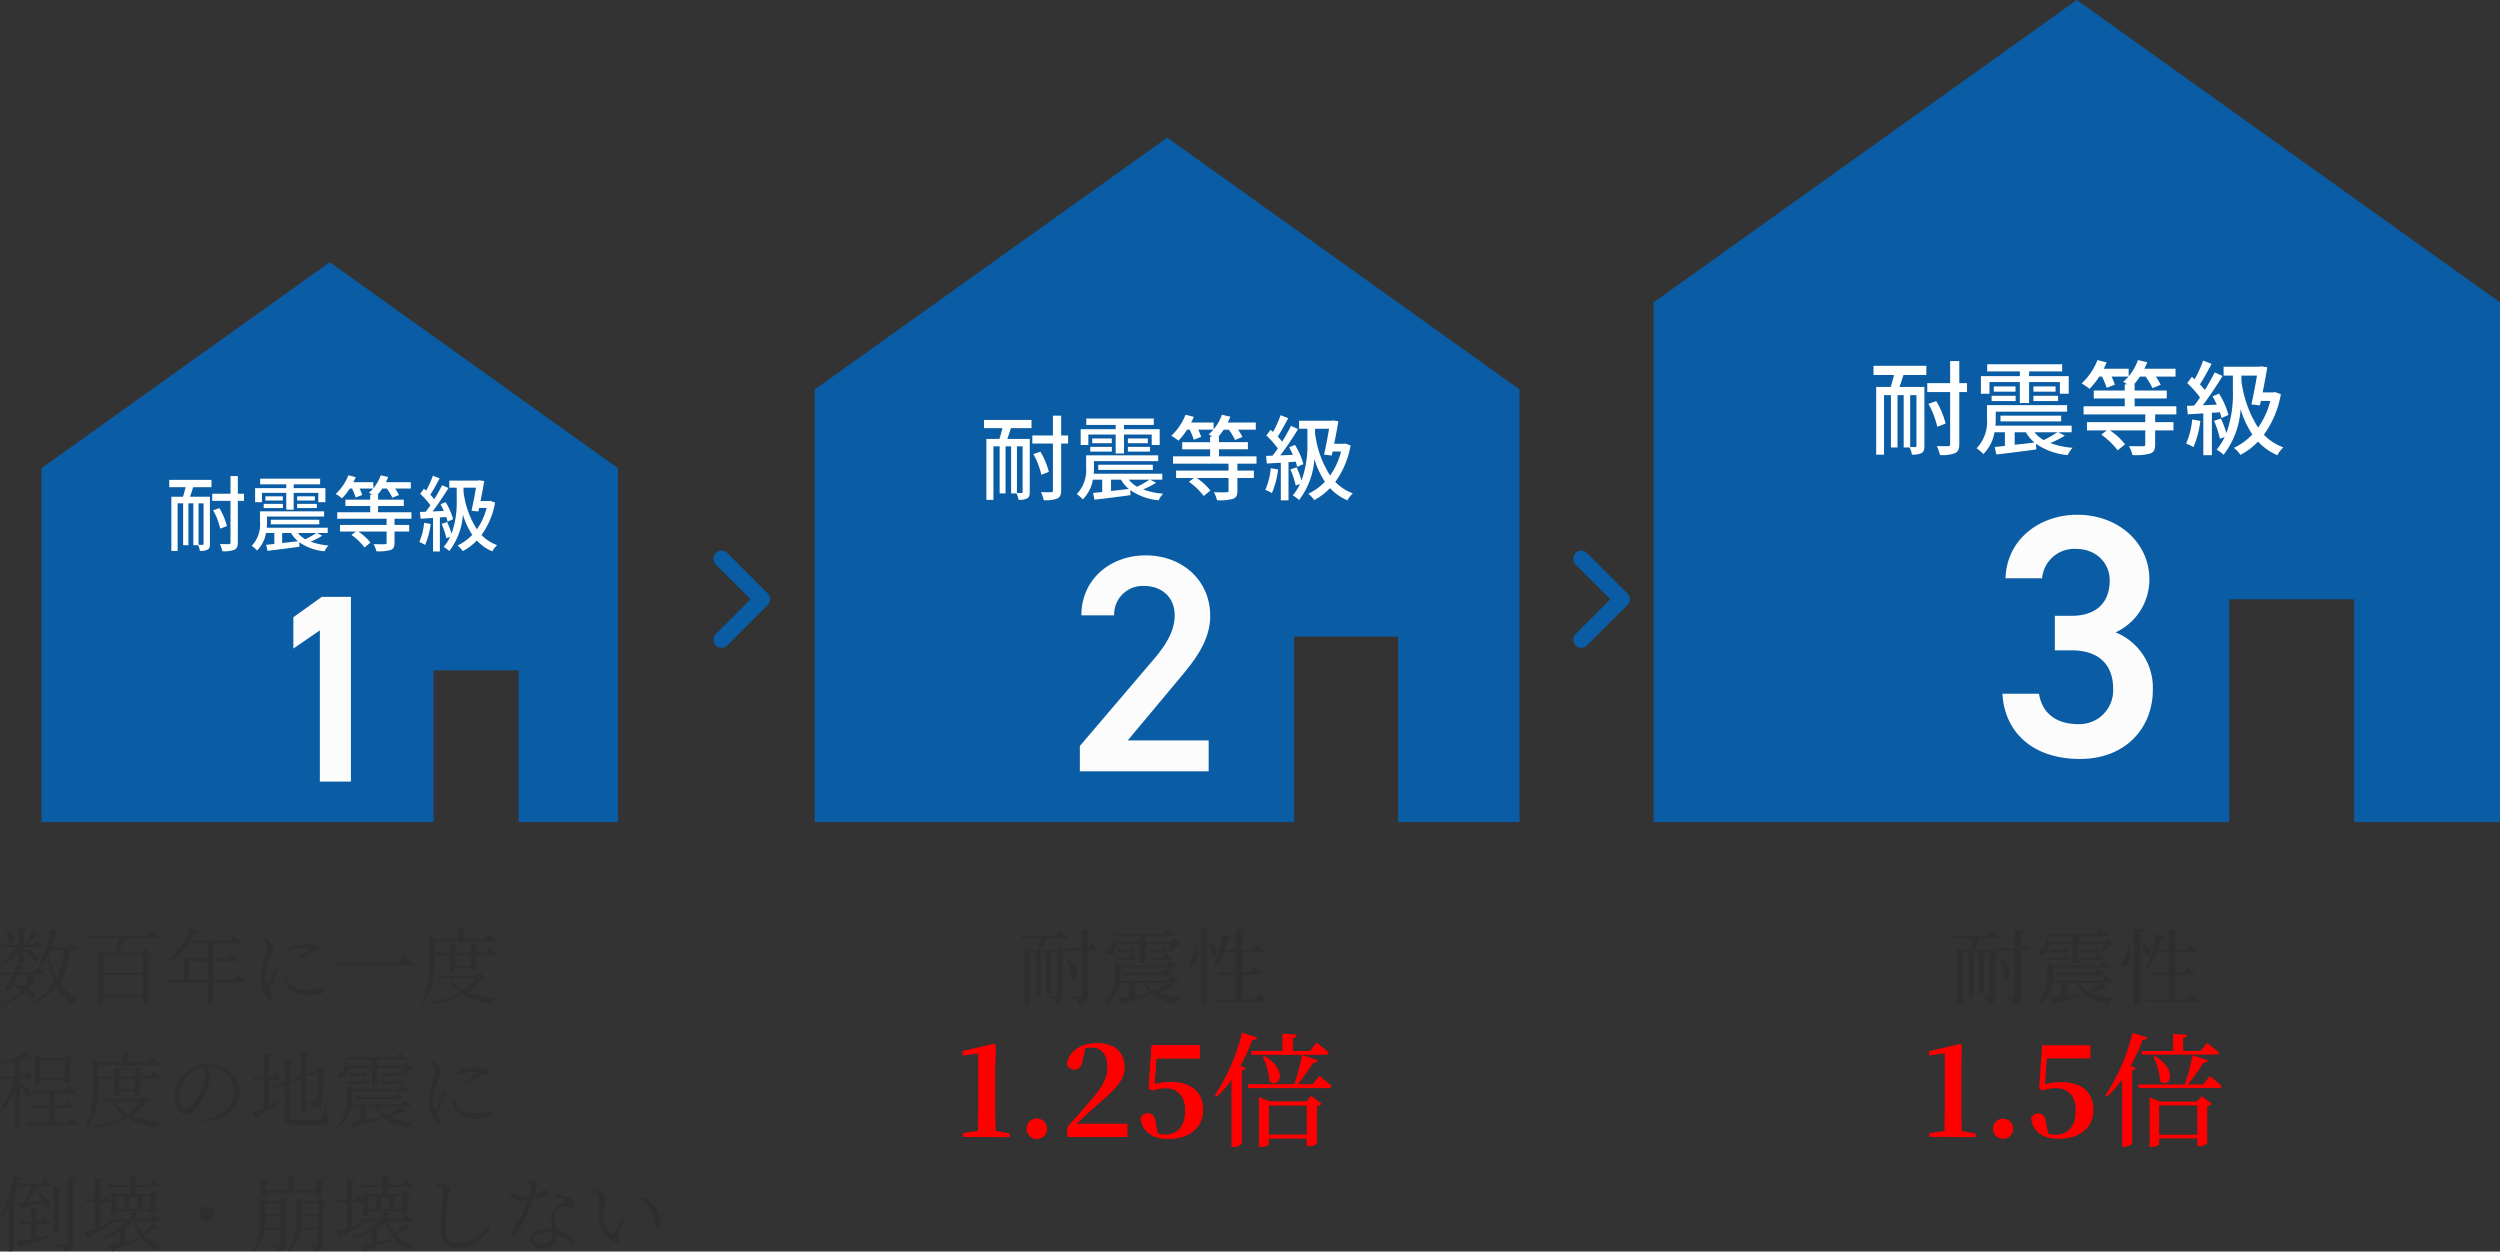
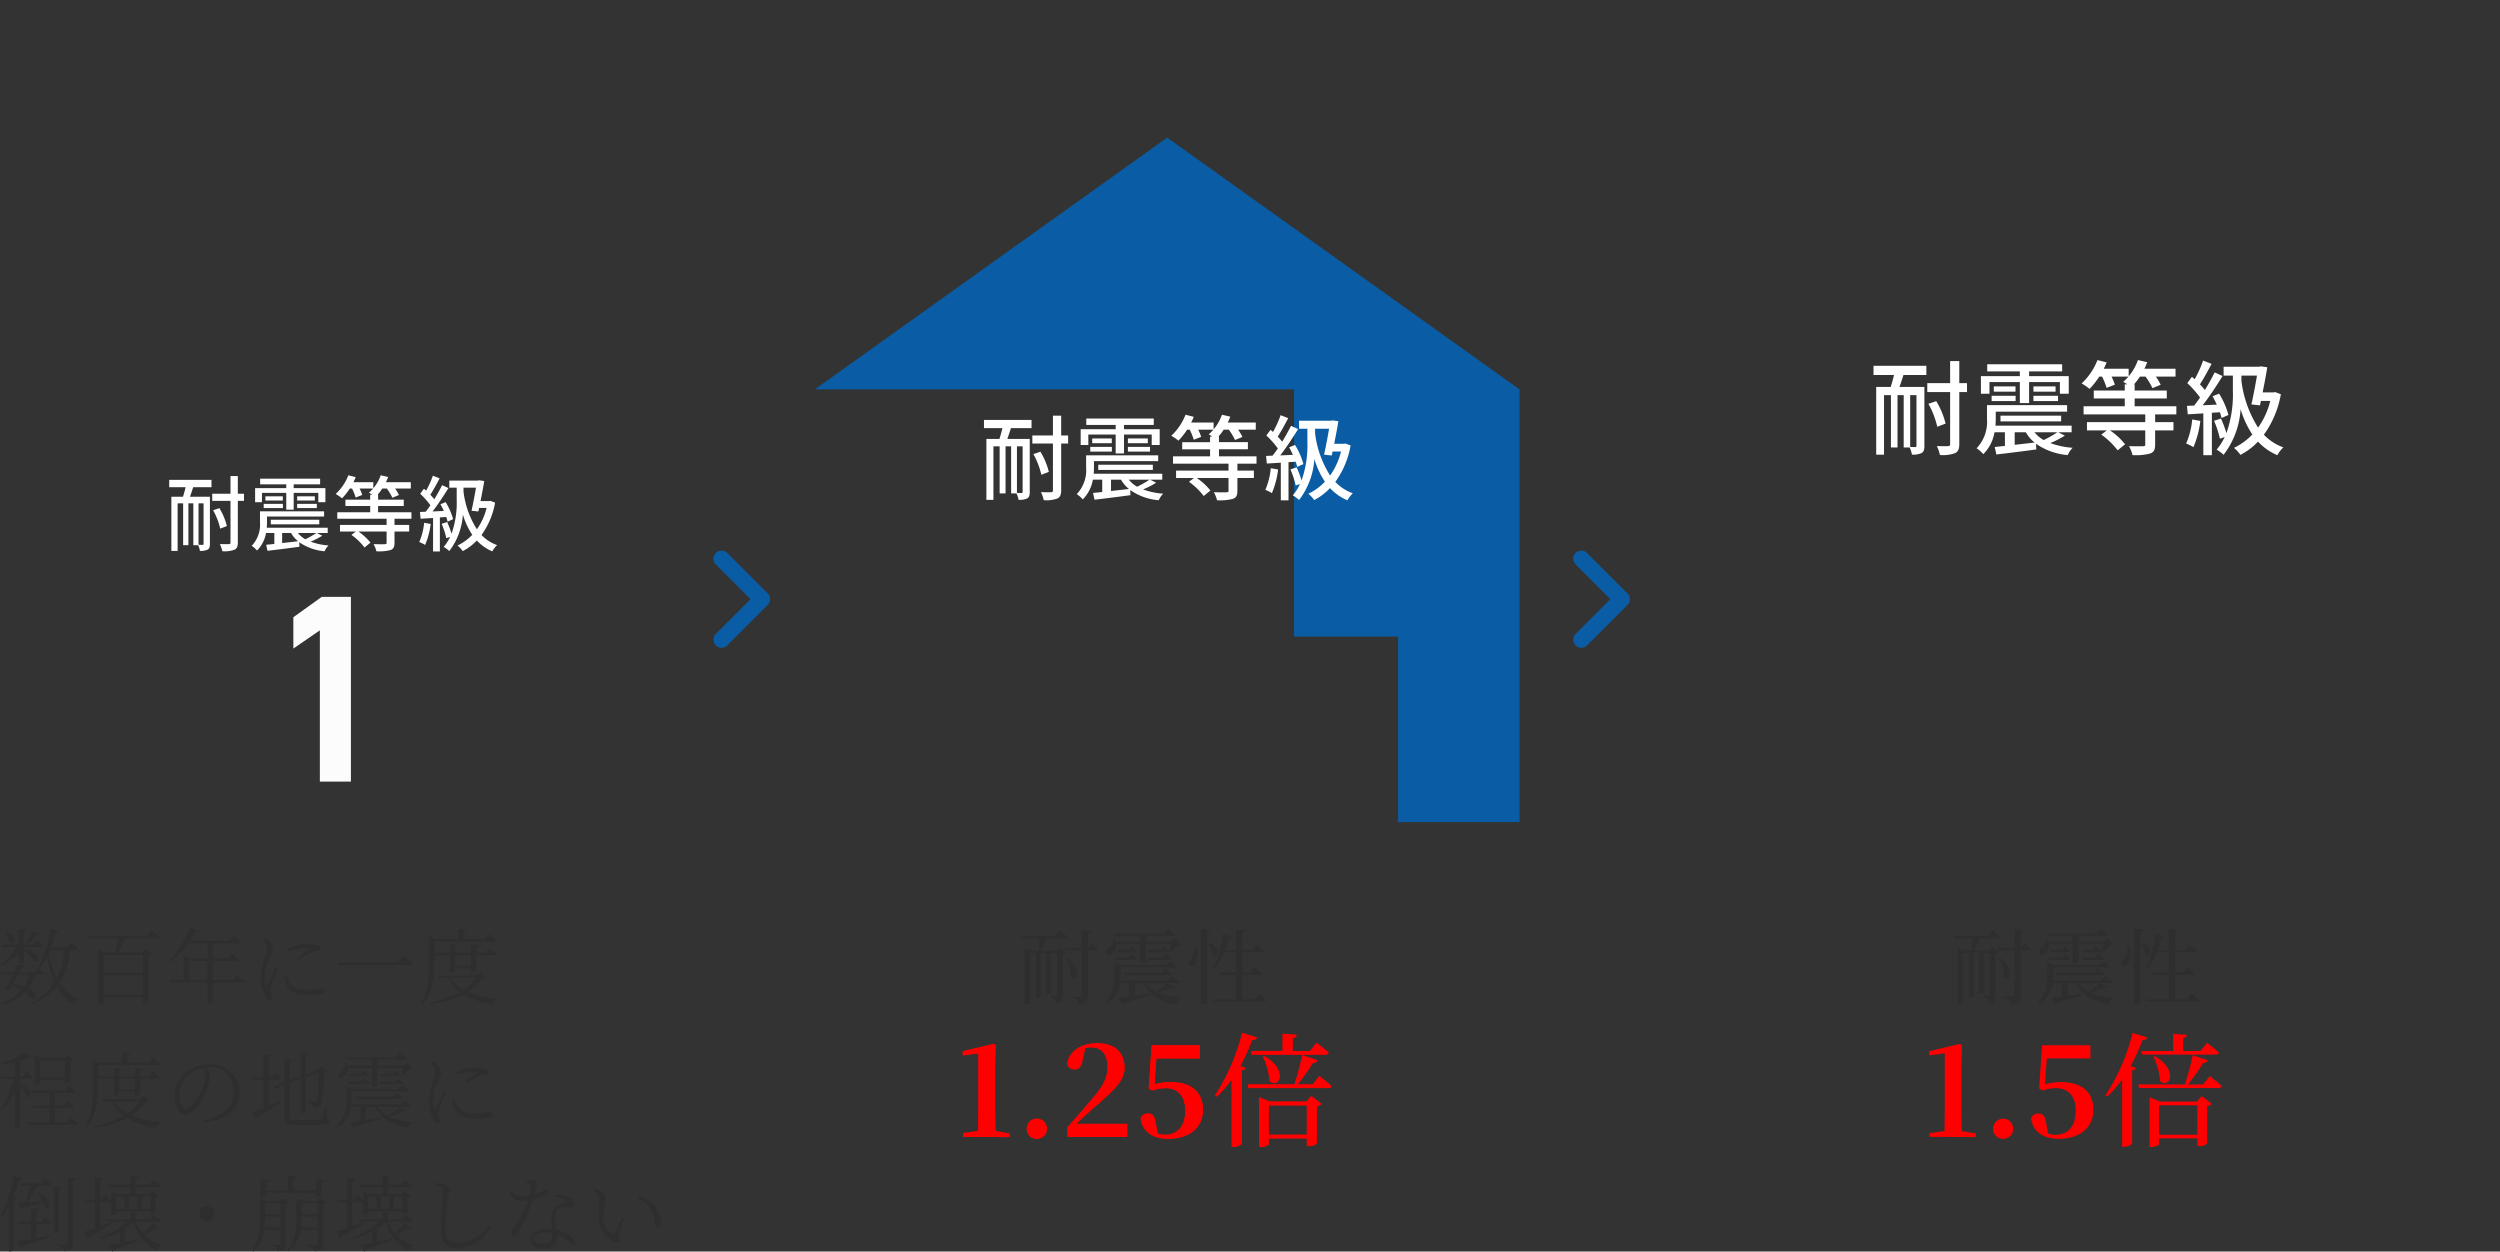
<svg xmlns="http://www.w3.org/2000/svg" width="485.588" height="243.096" viewBox="0 0 485.588 243.096">
  <rect x="0" y="0" width="485.588" height="243.096" fill="#333333" stroke="none" />
  <g id="グループ_2868" data-name="グループ 2868" transform="translate(9562.588 -12470.5)">
    <g id="家のアイコン素材_2_" data-name="家のアイコン素材 (2)" transform="translate(-9554.518 12514.059)">
-       <path id="パス_855" data-name="パス 855" d="M55.988,7.375,0,47.379v68.733H76.141V86.639H92.675v29.473h19.288V47.379Z" transform="translate(0 0)" fill="#0a5da4" />
-     </g>
+       </g>
    <g id="家のアイコン素材_2_2" data-name="家のアイコン素材 (2)" transform="translate(-9404.326 12489.854)">
-       <path id="パス_855-2" data-name="パス 855" d="M68.451,7.375,0,56.284v84.032H93.09V104.283H113.3v36.033h23.581V56.284Z" transform="translate(0 0)" fill="#0a5da4" />
+       <path id="パス_855-2" data-name="パス 855" d="M68.451,7.375,0,56.284H93.09V104.283H113.3v36.033h23.581V56.284Z" transform="translate(0 0)" fill="#0a5da4" />
    </g>
    <g id="家のアイコン素材_2_3" data-name="家のアイコン素材 (2)" transform="translate(-9241.408 12463.125)">
-       <path id="パス_855-3" data-name="パス 855" d="M82.214,7.375,0,66.118V167.047H111.808V123.769h24.278v43.278h28.323V66.118Z" transform="translate(0 0)" fill="#0a5da4" />
-     </g>
+       </g>
    <path id="パス_7008" data-name="パス 7008" d="M4.108-35.88H-1.56l-5.512,3.952v6.084l5.148-3.536V0H4.108Z" transform="translate(-9498.536 12622.315)" fill="#fcfcfc" />
-     <path id="パス_7009" data-name="パス 7009" d="M12.06-6H-3.66L6.12-17.7c2.64-3.18,6.24-7.26,6.24-12.48,0-6.96-5.46-11.76-12.54-11.76-6.84,0-12.48,4.62-12.48,11.64H-6.3A5.553,5.553,0,0,1-.42-36c3.06,0,5.88,1.92,5.88,5.7,0,2.88-1.5,5.58-4.2,8.7L-12.96-4.92V0H12.06Z" transform="translate(-9339.884 12620.315)" fill="#fcfcfc" />
-     <path id="パス_7010" data-name="パス 7010" d="M-4.757-20.5h3.216c5.36,0,8.107,2.814,8.107,7.5A6.563,6.563,0,0,1-.2-6.164c-4.757,0-7.1-2.546-7.638-5.9h-7.1C-14.539-4.757-9.246.6.134.6c8.911,0,14.137-6.1,14.137-13.4A11.565,11.565,0,0,0,7.035-23.986,11.309,11.309,0,0,0,13.6-34.3c0-6.968-5.9-12.529-14-12.529-7.437,0-13.735,4.891-13.936,12.328h7.1A6.263,6.263,0,0,1-.67-40.2c3.953,0,6.566,2.747,6.566,6.1,0,4.355-2.613,6.9-7.437,6.9H-4.757Z" transform="translate(-9158.704 12617.315)" fill="#fcfcfc" />
    <path id="パス_7011" data-name="パス 7011" d="M7.488-.176c0,.144-.048.192-.176.192-.112,0-.432,0-.8-.016V-8.048h.976ZM.816-11.184H4c-.144.624-.336,1.3-.512,1.856H1.232V1.2H2.448V-8.048H3.52V.08H4.544V-8.048H5.5V.08h.928a4.625,4.625,0,0,1,.352,1.1,3.049,3.049,0,0,0,1.5-.24C8.624.752,8.72.4,8.72-.16V-9.328H4.848c.208-.56.416-1.216.624-1.856H9.024v-1.424H.816ZM15.344-9.92h-1.2v-3.424H12.72V-9.92H9.168v1.392H12.72V-.464c0,.256-.1.336-.336.336-.224.016-.96.016-1.728-.016a6.525,6.525,0,0,1,.48,1.392A5.416,5.416,0,0,0,13.488.96c.464-.224.656-.624.656-1.424V-8.528h1.2ZM12.016-3.632A12.506,12.506,0,0,0,10.56-7.12L9.344-6.7A13.2,13.2,0,0,1,10.72-3.136Zm6.816-6.448h4.72v3.264h1.44V-10.08h4.784v1.808h1.376v-2.736h-6.16v-.736h5.136v-1.1H18.48v1.1h5.072v.736H17.5v2.736h1.328Zm6.832,2.944h3.824v-.816H25.664Zm0-2.272v.816H29.1v-.816Zm-6.5,2.272H22.9v-.816H19.168ZM19.5-9.408v.816H22.88v-.816Zm9.888,7.12a18.322,18.322,0,0,1-2.128,1.216,4.891,4.891,0,0,1-1.44-1.216Zm-6.64,0H24.48a5.7,5.7,0,0,0,1.36,1.6c-1.04.128-2.1.24-3.088.352Zm6.752,0h2.1V-3.312H19.76q.048-.552.048-1.056v-1.12H30.9V-6.5H18.448v2.112A5.982,5.982,0,0,1,16.832.208a4.733,4.733,0,0,1,1.04.912,6.3,6.3,0,0,0,1.744-3.408h1.616V-.16c-.592.064-1.12.112-1.584.16L19.9,1.168c1.68-.192,4-.48,6.208-.784L26.064-.5a10.11,10.11,0,0,0,4.928,1.76A3.745,3.745,0,0,1,31.76.128a12.4,12.4,0,0,1-3.472-.736A14.3,14.3,0,0,0,30.544-1.76Zm.464-1.68v-.9H20.544v.9Zm17.9-1.088V-6.32h-6.48V-7.536h4.992V-8.768H41.392v-.96h-.1a10.258,10.258,0,0,0,.912-1.2h.88A10.318,10.318,0,0,1,44.16-9.136l1.28-.528a8.673,8.673,0,0,0-.752-1.264h3.056V-12.16H42.912c.16-.336.3-.656.432-1.008L41.9-13.5a8.1,8.1,0,0,1-1.44,2.528V-12.16H36.592c.16-.32.32-.64.448-.976L35.616-13.5a9.751,9.751,0,0,1-2.464,3.632,8.8,8.8,0,0,1,1.232.848,11.791,11.791,0,0,0,1.5-1.9h.448a12.425,12.425,0,0,1,.7,1.744l1.28-.5a9.872,9.872,0,0,0-.512-1.248h2.608a5.4,5.4,0,0,1-.8.8,6.513,6.513,0,0,1,.624.4h-.384v.96H35.04v1.232h4.816V-6.32h-6.4v1.264H43.04v1.2H33.984v1.28h3.088l-.864.656A11.687,11.687,0,0,1,38.752.528L39.9-.416a10.392,10.392,0,0,0-2.352-2.16H43.04V-.4c0,.224-.064.272-.352.288-.272.016-1.216.016-2.176-.016a5.473,5.473,0,0,1,.544,1.392,8.7,8.7,0,0,0,2.736-.24c.592-.208.784-.608.784-1.392V-2.576h2.848v-1.28H44.576v-1.2Zm2.464.784a12.092,12.092,0,0,1-.944,3.744,6.253,6.253,0,0,1,1.136.56A14.815,14.815,0,0,0,51.6-4.048Zm4.3-1.12c.112.336.192.64.256.9l1.072-.48a12.4,12.4,0,0,0-1.456-3.312L53.5-7.872c.224.4.448.848.656,1.3l-2.192.1c1.04-1.344,2.192-3.088,3.088-4.544l-1.232-.56c-.4.816-.944,1.792-1.52,2.736a11.57,11.57,0,0,0-.768-.88c.576-.88,1.248-2.112,1.808-3.184l-1.312-.512a18.45,18.45,0,0,1-1.312,2.9c-.144-.128-.288-.256-.432-.368l-.72.976a15.093,15.093,0,0,1,1.984,2.24c-.3.448-.624.88-.912,1.248l-1.12.048.128,1.312,2.416-.144v6.5h1.328V-5.312Zm3.344-5.7H60.4c-.224,1.344-.56,3.12-.864,4.48l1.328.144.144-.688h1.456a12.215,12.215,0,0,1-1.888,4.144,17.543,17.543,0,0,1-2.592-7.264Zm5.232,2.56-.256.048H61.28c.272-1.36.544-2.768.72-3.9l-1.008-.144-.24.064H55.216v1.376h1.44v2.352a18.006,18.006,0,0,1-1.008,6.592A15.641,15.641,0,0,0,54.8-4.416l-1.072.352A15.2,15.2,0,0,1,54.64-1.28l.736-.256A8.771,8.771,0,0,1,54.128.416a5.8,5.8,0,0,1,1.088.8,12.938,12.938,0,0,0,2.64-7.088A14.632,14.632,0,0,0,59.68-1.936,9.806,9.806,0,0,1,56.816.144a4.662,4.662,0,0,1,1.008,1.088A10.187,10.187,0,0,0,60.56-.832,8.813,8.813,0,0,0,63.568,1.28,5,5,0,0,1,64.5.064,7.814,7.814,0,0,1,61.472-1.9a15.127,15.127,0,0,0,2.64-6.288Z" transform="translate(-9530.536 12576.315)" fill="#fff" />
    <path id="パス_7012" data-name="パス 7012" d="M8.424-.2c0,.162-.054.216-.2.216-.126,0-.486,0-.9-.018V-9.054h1.1ZM.918-12.582H4.5c-.162.7-.378,1.458-.576,2.088H1.386V1.35H2.754v-10.4H3.96V.09H5.112V-9.054h1.08V.09H7.236a5.2,5.2,0,0,1,.4,1.242,3.43,3.43,0,0,0,1.692-.27C9.7.846,9.81.45,9.81-.18V-10.494H5.454c.234-.63.468-1.368.7-2.088h4v-1.6H.918ZM17.262-11.16h-1.35v-3.852h-1.6v3.852h-4v1.566h4V-.522c0,.288-.108.378-.378.378-.252.018-1.08.018-1.944-.018a7.341,7.341,0,0,1,.54,1.566,6.093,6.093,0,0,0,2.646-.324c.522-.252.738-.7.738-1.6V-9.594h1.35ZM13.518-4.086A14.069,14.069,0,0,0,11.88-8.01l-1.368.468A14.854,14.854,0,0,1,12.06-3.528Zm7.668-7.254H26.5v3.672h1.62V-11.34H33.5v2.034h1.548v-3.078h-6.93v-.828h5.778v-1.242H20.79v1.242H26.5v.828h-6.8v3.078h1.494Zm7.686,3.312h4.3v-.918h-4.3Zm0-2.556v.918h3.87v-.918ZM21.564-8.028h4.194v-.918H21.564Zm.378-2.556v.918h3.8v-.918Zm11.124,8.01a20.612,20.612,0,0,1-2.394,1.368,5.5,5.5,0,0,1-1.62-1.368Zm-7.47,0H27.54a6.408,6.408,0,0,0,1.53,1.8c-1.17.144-2.358.27-3.474.4Zm7.6,0H35.55V-3.726H22.23q.054-.621.054-1.188v-1.26H34.758V-7.308h-14v2.376A6.73,6.73,0,0,1,18.936.234a5.325,5.325,0,0,1,1.17,1.026,7.092,7.092,0,0,0,1.962-3.834h1.818V-.18c-.666.072-1.26.126-1.782.18l.288,1.314c1.89-.216,4.5-.54,6.984-.882l-.054-.99a11.374,11.374,0,0,0,5.544,1.98A4.213,4.213,0,0,1,35.73.144a13.951,13.951,0,0,1-3.906-.828,16.093,16.093,0,0,0,2.538-1.3Zm.522-1.89V-5.472h-10.6v1.008ZM53.856-5.688V-7.11h-7.29V-8.478h5.616V-9.864H46.566v-1.08h-.108a11.54,11.54,0,0,0,1.026-1.35h.99a11.608,11.608,0,0,1,1.206,2.016l1.44-.594a9.757,9.757,0,0,0-.846-1.422h3.438V-13.68H48.276c.18-.378.342-.738.486-1.134l-1.62-.378a9.11,9.11,0,0,1-1.62,2.844V-13.68H41.166c.18-.36.36-.72.5-1.1l-1.6-.414A10.97,10.97,0,0,1,37.3-11.106a9.9,9.9,0,0,1,1.386.954,13.264,13.264,0,0,0,1.692-2.142h.5a13.978,13.978,0,0,1,.792,1.962l1.44-.558a11.105,11.105,0,0,0-.576-1.4h2.934a6.077,6.077,0,0,1-.9.9,7.327,7.327,0,0,1,.7.45h-.432v1.08H39.42v1.386h5.418V-7.11h-7.2v1.422H48.42v1.35H38.232V-2.9h3.474l-.972.738A13.148,13.148,0,0,1,43.6.594l1.3-1.062A11.692,11.692,0,0,0,42.246-2.9H48.42V-.45c0,.252-.072.306-.4.324-.306.018-1.368.018-2.448-.018a6.157,6.157,0,0,1,.612,1.566,9.783,9.783,0,0,0,3.078-.27c.666-.234.882-.684.882-1.566V-2.9h3.2v-1.44h-3.2v-1.35Zm2.772.882A13.6,13.6,0,0,1,55.566-.594a7.035,7.035,0,0,1,1.278.63,16.666,16.666,0,0,0,1.206-4.59Zm4.842-1.26c.126.378.216.72.288,1.008l1.206-.54a13.955,13.955,0,0,0-1.638-3.726l-1.134.468c.252.45.5.954.738,1.458l-2.466.108c1.17-1.512,2.466-3.474,3.474-5.112l-1.386-.63c-.45.918-1.062,2.016-1.71,3.078a13.016,13.016,0,0,0-.864-.99c.648-.99,1.4-2.376,2.034-3.582L58.536-15.1a20.756,20.756,0,0,1-1.476,3.258c-.162-.144-.324-.288-.486-.414l-.81,1.1A16.979,16.979,0,0,1,58-8.64c-.342.5-.7.99-1.026,1.4l-1.26.054.144,1.476,2.718-.162V1.44h1.494V-5.976Zm3.762-6.408H67.95c-.252,1.512-.63,3.51-.972,5.04l1.494.162.162-.774h1.638a13.742,13.742,0,0,1-2.124,4.662,19.736,19.736,0,0,1-2.916-8.172Zm5.886,2.88-.288.054H68.94c.306-1.53.612-3.114.81-4.392l-1.134-.162-.27.072H62.118v1.548h1.62v2.646A20.257,20.257,0,0,1,62.6-2.412a17.6,17.6,0,0,0-.954-2.556l-1.206.4A17.1,17.1,0,0,1,61.47-1.44l.828-.288a9.868,9.868,0,0,1-1.4,2.2,6.527,6.527,0,0,1,1.224.9,14.556,14.556,0,0,0,2.97-7.974A16.461,16.461,0,0,0,67.14-2.178,11.032,11.032,0,0,1,63.918.162a5.245,5.245,0,0,1,1.134,1.224A11.46,11.46,0,0,0,68.13-.936,9.914,9.914,0,0,0,71.514,1.44,5.622,5.622,0,0,1,72.558.072a8.79,8.79,0,0,1-3.4-2.214,17.017,17.017,0,0,0,2.97-7.074Z" transform="translate(-9372.384 12566.245)" fill="#fff" />
    <path id="パス_7013" data-name="パス 7013" d="M9.584-7.744l-.208.1a7.667,7.667,0,0,1,.96,3.744C11.424-2.768,12.7-5.456,9.584-7.744Zm-1.5-5.392-.848,1.088H.624l.128.48H4.208c-.032.7-.112,1.68-.192,2.4H2.608l-1.28-.56V1.232H1.5A1.047,1.047,0,0,0,2.416.864V-8.7H3.5V-.016h.144c.5,0,.8-.224.8-.3V-8.7H5.5V-.8h.144c.5,0,.8-.24.8-.32V-8.7H7.584V-.592c0,.192-.048.256-.224.256-.208,0-1.024-.048-1.024-.048v.24A1.079,1.079,0,0,1,7.12.272a2.294,2.294,0,0,1,.208.944c1.216-.144,1.36-.688,1.36-1.648v-8.1a1.134,1.134,0,0,0,.64-.3L7.984-9.84l-.544.672H4.576a20.108,20.108,0,0,0,1.04-2.4h3.6c.224,0,.4-.08.448-.256C9.056-12.384,8.08-13.136,8.08-13.136Zm6.336,2.464L13.76-9.648H13.6v-2.944c.4-.048.56-.208.592-.432l-1.808-.192v3.568H9.008l.128.48h3.248V-.512c0,.24-.1.336-.368.336-.32,0-1.888-.112-1.888-.112v.24A2.45,2.45,0,0,1,11.456.4a1.537,1.537,0,0,1,.352.928C13.408,1.152,13.6.56,13.6-.4V-9.168h1.568a.383.383,0,0,0,.416-.256C15.152-9.936,14.416-10.672,14.416-10.672Zm4.912,1.36.128.464h3.312c.224,0,.368-.08.416-.256-.432-.384-1.088-.864-1.088-.864l-.576.656Zm-.3,1.5.112.48h3.712c.224,0,.368-.08.4-.256a13.792,13.792,0,0,0-1.1-.88l-.576.656Zm6.416-1.5.112.464h3.392c.224,0,.368-.08.416-.256-.448-.384-1.12-.88-1.12-.88l-.576.672Zm-.032,1.5.112.48h3.872a.364.364,0,0,0,.4-.256A13.527,13.527,0,0,0,28.64-8.5l-.608.688ZM20.48-4.88l.128.464H29.52c.224,0,.368-.08.4-.256-.5-.432-1.312-1.008-1.312-1.008l-.688.8ZM18.7-12.5l.128.464h4.8v1.152H19.008a4.2,4.2,0,0,0-.176-.672l-.272.016a1.962,1.962,0,0,1-.928,1.856c-.368.208-.624.528-.48.912.16.432.72.464,1.12.24a1.992,1.992,0,0,0,.8-1.888h4.56v3.632h.208A1.44,1.44,0,0,0,24.9-7.1v-3.312h4.848c-.112.464-.272,1.04-.4,1.408l.208.112a9.977,9.977,0,0,0,1.536-1.3c.288-.016.48-.048.592-.176L30.4-11.6l-.72.72H24.9v-1.152H30.08c.224,0,.384-.08.416-.256-.56-.5-1.456-1.152-1.456-1.152l-.8.944ZM19.536-.048l.688,1.408a.538.538,0,0,0,.368-.352c2.272-.64,3.9-1.168,5.04-1.552L25.6-.8l-2.848.384V-2.88h1.712c1.12,2.5,3.168,3.552,6.288,4.16A1.434,1.434,0,0,1,31.728.112l.016-.16a14.4,14.4,0,0,1-4.48-.928,18.856,18.856,0,0,0,2.608-.976c.352.112.48.064.592-.1L29.152-2.88h1.792c.224,0,.384-.08.416-.256-.544-.48-1.408-1.12-1.408-1.12l-.736.912h-9.3a11.079,11.079,0,0,0,.064-1.216V-5.888h10.5c.224,0,.368-.08.416-.256-.512-.464-1.344-1.088-1.344-1.088l-.736.88H20.192l-1.44-.592V-4.56A7.335,7.335,0,0,1,16.864.992l.176.208a5.666,5.666,0,0,0,2.816-4.08H21.52V-.256C20.672-.16,19.984-.08,19.536-.048ZM28.992-2.88a18.242,18.242,0,0,1-2.144,1.7,5.006,5.006,0,0,1-1.984-1.7Zm6.544-10.576V1.312h.256c.48,0,1.008-.288,1.008-.448v-13.68c.416-.064.528-.224.576-.448ZM34.384-10.24a4.775,4.775,0,0,1-.864,2.912.759.759,0,0,0-.224.992c.272.352.88.192,1.168-.224a4.66,4.66,0,0,0,.208-3.664Zm2.816-.5-.208.1a5.042,5.042,0,0,1,.752,2.368C38.64-7.376,39.792-9.328,37.2-10.736Zm2.544-1.648a21.22,21.22,0,0,1-1.76,6.5l.24.144A10.779,10.779,0,0,0,40.08-8.832h2.256v3.888H39.1l.128.464h3.1V.272H37.888l.128.464h9.872c.224,0,.384-.08.416-.256-.56-.544-1.5-1.3-1.5-1.3L45.968.272H43.616V-4.48h3.408c.208,0,.384-.08.416-.256C46.912-5.264,46-6.016,46-6.016l-.8,1.072H43.616V-8.832H47.44c.224,0,.384-.08.432-.256-.576-.528-1.488-1.264-1.488-1.264l-.8,1.056H43.616v-3.44c.368-.064.48-.208.512-.432l-1.792-.16V-9.3h-2.08a19.118,19.118,0,0,0,.7-2.288c.368,0,.528-.16.592-.352Z" transform="translate(-9364.884 12664.315)" fill="#2e2e2e" />
    <path id="パス_7014" data-name="パス 7014" d="M1.5-12.96l-.176.112a4.45,4.45,0,0,1,1.056,2.08C3.28-10.032,4.16-11.9,1.5-12.96Zm5.216-.08A21.146,21.146,0,0,1,5.68-10.7l.24.144a11.775,11.775,0,0,0,1.6-1.616c.32.016.512-.08.592-.24Zm-2.64-.368v3.088H.752l.128.464H3.6A10.147,10.147,0,0,1,.544-6.448l.16.256A10.231,10.231,0,0,0,4.08-8.768v2.192h.192c.368,0,.8-.224.8-.352v-2.32a7.1,7.1,0,0,1,2.016,2.1c1.088.576,1.616-1.52-2.016-2.384v-.32H8.416c.224,0,.368-.08.416-.24-.48-.464-1.248-1.088-1.248-1.088l-.672.864H5.072v-2.5c.384-.064.544-.208.592-.432ZM3.712-6.48A15.634,15.634,0,0,1,3.1-4.96H.592L.7-4.5H2.9A22.432,22.432,0,0,1,1.408-1.664a1.345,1.345,0,0,0,1.056.112L2.928-2.4a11.382,11.382,0,0,1,1.712.88A8.812,8.812,0,0,1,.768,1.04l.112.24a9.715,9.715,0,0,0,4.5-2.32A6.82,6.82,0,0,1,6.608.1c.9.368,1.376-.944-.544-1.936A7.562,7.562,0,0,0,7.216-4.5H8.672c.208,0,.368-.08.4-.256-.5-.464-1.312-1.1-1.312-1.1l-.72.9H4.208l.384-.864c.4-.016.576-.144.64-.352ZM3.984-4.5h2a6.894,6.894,0,0,1-.848,2.272,10.872,10.872,0,0,0-2.048-.464Zm6.16-8.88a22.416,22.416,0,0,1-2.192,7.36l.24.144a10.755,10.755,0,0,0,1.424-2.16,19.591,19.591,0,0,0,1.408,4.976,11.279,11.279,0,0,1-4.736,4.08l.128.224A11.7,11.7,0,0,0,11.488-2.16a9.824,9.824,0,0,0,3.04,3.408A1.131,1.131,0,0,1,15.52.464L15.568.3a9.662,9.662,0,0,1-3.52-3.232A14.46,14.46,0,0,0,14.08-9.312h1.088c.224,0,.368-.08.416-.256-.528-.5-1.392-1.168-1.392-1.168l-.736.944H10.4a21.665,21.665,0,0,0,.88-2.832.555.555,0,0,0,.576-.368Zm1.344,9.5a17.272,17.272,0,0,1-1.6-4.72l.32-.72H12.88A14.638,14.638,0,0,1,11.488-3.872ZM19.5-8.8V1.216h.176c.48,0,.88-.272.88-.4V-.1h7.648V1.12h.16A1.348,1.348,0,0,0,29.28.736V-8.112a1.251,1.251,0,0,0,.672-.336L28.64-9.456l-.592.656H23.392A30.571,30.571,0,0,0,24.7-11.584h6.24c.224,0,.384-.08.432-.256-.592-.528-1.536-1.248-1.536-1.248l-.816,1.024H17.36l.144.48h5.888c-.128.9-.32,2.048-.464,2.784H20.656L19.5-9.328Zm8.7.48v3.456H20.56V-8.32Zm0,7.744H20.56V-4.4h7.648Zm9.136-13.088a18.53,18.53,0,0,1-4.112,6.576l.192.192a13.884,13.884,0,0,0,3.664-3.7h3.664v2.976H37.408l-1.28-.528v4.7h-2.8l.128.48h7.3V1.232h.176c.56,0,.912-.256.912-.336V-2.96h5.712c.224,0,.384-.08.432-.256-.576-.528-1.52-1.232-1.52-1.232L45.632-3.44H41.84v-3.7h4.576c.24,0,.4-.08.432-.256C46.3-7.888,45.44-8.56,45.44-8.56l-.752.944H41.84v-2.976h5.088c.224,0,.368-.08.416-.256-.576-.544-1.488-1.216-1.488-1.216l-.816.992H37.408a18.657,18.657,0,0,0,.944-1.664c.352.032.544-.1.624-.272ZM40.752-3.44H37.216v-3.7h3.536Zm15.5-6.016a8.2,8.2,0,0,1,3.824-.992,5.319,5.319,0,0,1,2.224.336c.336.144.48.368.48.56,0,.208-.1.352-.432.4a4.334,4.334,0,0,0-1.312.3,26.066,26.066,0,0,0-2.624,1.456l-.272-.288c.72-.512,1.856-1.344,2.192-1.632.192-.176.176-.288-.88-.288a10.024,10.024,0,0,0-3.04.528ZM56.08-4.448a6.184,6.184,0,0,0,.464,1.392c.544.944,1.392,1.5,3.36,1.5a15.29,15.29,0,0,0,2.72-.288c.432,0,.848.144.848.512,0,.64-1.488.832-3.216.832-2.5,0-3.856-.832-4.336-2.464a5.112,5.112,0,0,1-.208-1.424ZM51.408-11.52a2.584,2.584,0,0,1,.9,1.68,9.8,9.8,0,0,1-.4,1.856,14.338,14.338,0,0,0-.768,4.224,7.266,7.266,0,0,0,.928,3.584c.208.336.464.592.752.592a.426.426,0,0,0,.464-.48c0-.384-.32-.9-.32-1.36a4.249,4.249,0,0,1,.272-1.152c.176-.608.912-2.416,1.248-3.248L54.1-6.016C53.744-5.2,52.848-3.2,52.5-2.64c-.144.208-.256.176-.352-.016a2.461,2.461,0,0,1-.256-1.376,9.5,9.5,0,0,1,1.024-3.92c.384-.96.608-1.248.608-1.616a2.706,2.706,0,0,0-1.04-1.68,3.772,3.772,0,0,0-.816-.48Zm27.328,3.3L77.728-6.9H66.048l.16.528h13.92c.256,0,.448-.048.5-.24C79.9-7.28,78.736-8.224,78.736-8.224ZM85.5-4.32l.144.48h1.9A7.723,7.723,0,0,0,89.744-1.1,19.489,19.489,0,0,1,83.92.96l.1.272A19.573,19.573,0,0,0,90.432-.624a14.74,14.74,0,0,0,5.7,1.856,1.184,1.184,0,0,1,.9-.944L97.04.112a18.344,18.344,0,0,1-5.728-1.248A9.667,9.667,0,0,0,94.08-3.7c.416-.016.592-.064.72-.192l-1.12-1.04-.752.608Zm4.944,2.768A6.978,6.978,0,0,1,87.92-3.84H92.8A8.453,8.453,0,0,1,90.448-1.552ZM84.88-8.768l.128.48H87.84V-4.96h.192c.384,0,.816-.224.816-.336V-5.76h3.1v.72h.192c.4,0,.832-.24.832-.352v-2.9h3.376c.224,0,.368-.08.416-.256-.512-.5-1.328-1.136-1.328-1.136l-.736.912H92.976V-9.84c.4-.048.544-.192.576-.4l-1.6-.176v1.648h-3.1V-9.824c.4-.064.544-.208.576-.416l-1.584-.176v1.648Zm3.968,2.544V-8.288h3.1v2.064Zm-5.04-5.184v4c0,2.864-.128,5.936-1.536,8.432l.256.16c2.176-2.448,2.3-5.952,2.3-8.592v-3.536H96.384c.224,0,.384-.08.432-.24-.544-.512-1.44-1.216-1.44-1.216l-.768.992H90.5v-1.408c.384-.048.56-.208.576-.432l-1.616-.16v2H85.024l-1.216-.56Zm-78.24,35.6.128.464h9.52a.37.37,0,0,0,.4-.24c-.5-.5-1.36-1.168-1.36-1.168l-.736.944h-2.4V21.408h3.36c.224,0,.384-.08.432-.24-.512-.48-1.312-1.12-1.312-1.12l-.72.9H11.12v-2.48h3.616c.224,0,.368-.08.416-.256-.512-.48-1.328-1.136-1.328-1.136L13.088,18H6.5l.128.464h3.44v2.48H6.624l.128.464h3.312v2.784ZM7.232,11.68v5.152h.144c.432,0,.864-.24.864-.336v-.528h4.816v.672h.16a1.377,1.377,0,0,0,.88-.352V12.3a1.037,1.037,0,0,0,.624-.3l-1.248-.928-.544.608H8.32l-1.088-.5ZM8.24,15.488V12.144h4.816v3.344Zm-2.912-4.88A19.251,19.251,0,0,1,.64,12.688l.08.272c.848-.112,1.744-.288,2.576-.48v2.784H.64l.128.464H3.1A16.115,16.115,0,0,1,.48,21.776L.688,22A12.5,12.5,0,0,0,3.3,18.416v6.816h.16a1.04,1.04,0,0,0,.864-.352V17.072a5.558,5.558,0,0,1,1.248,2.08c.976.736,1.792-1.248-1.248-2.48v-.944h2.1c.224,0,.384-.08.416-.256C6.368,15.008,5.6,14.384,5.6,14.384l-.688.88H4.32v-3.04c.592-.16,1.12-.336,1.552-.5.384.112.656.1.8-.048Zm14.9,9.072.144.48h1.9A7.723,7.723,0,0,0,24.464,22.9,19.489,19.489,0,0,1,18.64,24.96l.1.272a19.573,19.573,0,0,0,6.416-1.856,14.74,14.74,0,0,0,5.7,1.856,1.184,1.184,0,0,1,.9-.944l.016-.176a18.344,18.344,0,0,1-5.728-1.248A9.667,9.667,0,0,0,28.8,20.3c.416-.016.592-.064.72-.192l-1.12-1.04-.752.608Zm4.944,2.768A6.978,6.978,0,0,1,22.64,20.16h4.88A8.453,8.453,0,0,1,25.168,22.448ZM19.6,15.232l.128.48H22.56V19.04h.192c.384,0,.816-.224.816-.336V18.24h3.1v.72h.192c.4,0,.832-.24.832-.352v-2.9h3.376c.224,0,.368-.08.416-.256-.512-.5-1.328-1.136-1.328-1.136l-.736.912H27.7V14.16c.4-.048.544-.192.576-.4l-1.6-.176v1.648h-3.1V14.176c.4-.064.544-.208.576-.416l-1.584-.176v1.648Zm3.968,2.544V15.712h3.1v2.064Zm-5.04-5.184v4c0,2.864-.128,5.936-1.536,8.432l.256.16c2.176-2.448,2.3-5.952,2.3-8.592V13.056H31.1c.224,0,.384-.08.432-.24C30.992,12.3,30.1,11.6,30.1,11.6l-.768.992H25.216V11.184c.384-.048.56-.208.576-.432l-1.616-.16v2H19.744l-1.216-.56Zm21.984.864.576-.032A4.541,4.541,0,0,1,45.84,18.1c0,2.9-1.888,4.912-5.808,5.6l.064.368c5.232-.336,6.9-3.056,6.9-5.712,0-3.312-2.544-5.472-5.84-5.472a6.918,6.918,0,0,0-4.672,1.712,6.146,6.146,0,0,0-2.128,4.5c0,1.968,1.12,3.664,2.192,3.664,1.632,0,3.488-3.1,4.16-5.024a8.02,8.02,0,0,0,.5-2.576A2.986,2.986,0,0,0,40.512,13.456Zm-.592.1a2.792,2.792,0,0,1,.448,1.472,7.531,7.531,0,0,1-.576,2.464c-.656,1.52-2.128,4.048-3.184,4.048-.656,0-1.36-1.168-1.36-2.7a5.149,5.149,0,0,1,1.648-3.7A6.086,6.086,0,0,1,39.92,13.552Zm22.144.48-2.16.816V11.232c.384-.064.528-.224.56-.448l-1.568-.16v4.608l-2.144.8V12.464c.368-.064.528-.24.56-.448l-1.584-.192v4.592l-2.272.864.3.384,1.968-.736v6.336c0,1.136.512,1.44,2.128,1.44h2.416c3.456,0,4.16-.16,4.16-.72,0-.224-.112-.352-.544-.5l-.048-2.48h-.208a17.137,17.137,0,0,1-.592,2.416.55.55,0,0,1-.464.24c-.336.048-1.152.064-2.272.064H57.936c-1.008,0-1.184-.192-1.184-.672V16.544l2.144-.8v6.688h.176c.4,0,.832-.256.832-.384V15.36l2.448-.912c-.064,3.68-.176,5.248-.464,5.552-.112.128-.208.16-.448.16-.256,0-.816-.048-1.184-.08v.272a1.943,1.943,0,0,1,.832.336,1.013,1.013,0,0,1,.176.72,1.849,1.849,0,0,0,1.328-.5c.544-.576.72-2.128.768-6.336a.993.993,0,0,0,.624-.24l-1.2-.976-.576.624ZM49.488,22.224l.64,1.376a.676.676,0,0,0,.3-.432c2.032-1.232,3.6-2.3,4.72-3.04l-.1-.224L52.64,20.976V15.92h2.032c.224,0,.368-.08.4-.256A14.047,14.047,0,0,0,53.84,14.5l-.656.944H52.64v-3.9c.4-.064.544-.224.576-.448l-1.6-.176V15.44H49.6l.128.48h1.888v5.488C50.688,21.792,49.936,22.08,49.488,22.224Zm18.768-7.472.128.464H71.76c.208,0,.368-.08.4-.256-.4-.368-1.008-.816-1.008-.816l-.528.608Zm-.288,1.5.112.48h3.776c.208,0,.352-.08.384-.256a11.433,11.433,0,0,0-1.024-.832l-.528.608Zm6.4-1.5.112.464h3.44c.224,0,.352-.08.4-.256-.4-.368-1.04-.832-1.04-.832l-.528.624Zm-.032,1.5.128.48h3.888a.364.364,0,0,0,.4-.256,10.675,10.675,0,0,0-1.088-.864l-.56.64ZM69.376,19.2l.128.464h8.848c.224,0,.368-.08.384-.256a14.169,14.169,0,0,0-1.2-.944l-.64.736Zm-1.664-7.648.144.464H72.7v1.168H67.92a3.553,3.553,0,0,0-.16-.656l-.288.016a2.144,2.144,0,0,1-.912,1.968c-.32.192-.544.48-.416.816.176.368.688.352,1.056.112a1.986,1.986,0,0,0,.752-1.792H72.7V17.3h.16a1.115,1.115,0,0,0,.88-.3V13.648h5.088c-.128.448-.3.992-.448,1.344l.224.1a7.972,7.972,0,0,0,1.376-1.264.956.956,0,0,0,.608-.16l-1.168-1.136-.64.656h-5.04V12.016h5.3c.224,0,.384-.08.416-.256-.528-.464-1.36-1.088-1.36-1.088l-.752.88Zm.72,12.56.64,1.216a.512.512,0,0,0,.352-.368c2.272-.592,3.936-1.1,5.088-1.456l-.032-.256-2.992.448V21.184h1.824c1.184,2.384,3.312,3.488,6.48,4.064a1.133,1.133,0,0,1,.848-.944v-.16a14.4,14.4,0,0,1-4.512-1.04,20.685,20.685,0,0,0,2.64-.992c.352.112.48.064.608-.08l-1.248-.816a17.945,17.945,0,0,1-2.416,1.68,5.491,5.491,0,0,1-2-1.712H79.84c.224,0,.368-.064.416-.24-.5-.464-1.3-1.072-1.3-1.072l-.688.848H68.72a10.883,10.883,0,0,0,.064-1.216V18.176h10.56c.224,0,.368-.08.416-.24-.48-.448-1.248-1.024-1.248-1.024l-.672.816H68.976l-1.2-.544V19.52a7,7,0,0,1-1.888,5.408l.192.208a5.508,5.508,0,0,0,2.576-3.952H70.48V23.84C69.616,23.968,68.9,24.064,68.432,24.112ZM88.9,14.544a8.2,8.2,0,0,1,3.824-.992,5.319,5.319,0,0,1,2.224.336c.336.144.48.368.48.56,0,.208-.1.352-.432.4a4.334,4.334,0,0,0-1.312.3,26.066,26.066,0,0,0-2.624,1.456l-.272-.288c.72-.512,1.856-1.344,2.192-1.632.192-.176.176-.288-.88-.288a10.024,10.024,0,0,0-3.04.528Zm-.176,5.008a6.184,6.184,0,0,0,.464,1.392c.544.944,1.392,1.5,3.36,1.5a15.29,15.29,0,0,0,2.72-.288c.432,0,.848.144.848.512,0,.64-1.488.832-3.216.832-2.5,0-3.856-.832-4.336-2.464a5.112,5.112,0,0,1-.208-1.424ZM84.048,12.48a2.584,2.584,0,0,1,.9,1.68,9.8,9.8,0,0,1-.4,1.856,14.338,14.338,0,0,0-.768,4.224,7.266,7.266,0,0,0,.928,3.584c.208.336.464.592.752.592a.426.426,0,0,0,.464-.48c0-.384-.32-.9-.32-1.36a4.249,4.249,0,0,1,.272-1.152c.176-.608.912-2.416,1.248-3.248l-.384-.192c-.352.816-1.248,2.816-1.6,3.376-.144.208-.256.176-.352-.016a2.461,2.461,0,0,1-.256-1.376,9.5,9.5,0,0,1,1.024-3.92c.384-.96.608-1.248.608-1.616a2.706,2.706,0,0,0-1.04-1.68,3.772,3.772,0,0,0-.816-.48ZM10.9,36.72v8.864h.176c.352,0,.784-.224.784-.336V37.3c.384-.048.5-.192.544-.4Zm2.72-1.888V47.616c0,.256-.1.352-.4.352-.336,0-2.048-.128-2.048-.128V48.1a3.564,3.564,0,0,1,1.424.4,1.084,1.084,0,0,1,.368.72c1.456-.144,1.632-.672,1.632-1.5V35.456c.4-.048.56-.208.592-.432ZM3.776,47.264l.64,1.3a.561.561,0,0,0,.368-.368c2.48-.752,4.32-1.36,5.664-1.824l-.064-.24-2.88.528V43.92H9.872c.224,0,.352-.08.4-.256-.448-.464-1.216-1.088-1.216-1.088L8.4,43.44H7.5V41.424c.4-.048.544-.192.576-.4l-1.568-.16V43.44H4.032l.128.48H6.512v2.912C5.328,47.04,4.352,47.2,3.776,47.264Zm.512-11.232.128.48H6.4A29.2,29.2,0,0,1,5.264,39.68l-1.312.064.512,1.344a.589.589,0,0,0,.4-.32c1.728-.4,3.04-.752,4.048-.992a5.024,5.024,0,0,1,.368,1.072c1.008.816,1.9-1.376-1.344-2.976L7.728,38a8.907,8.907,0,0,1,1.008,1.456l-2.928.192A22.249,22.249,0,0,0,7.68,36.512h2.464a.383.383,0,0,0,.416-.256c-.528-.48-1.392-1.168-1.392-1.168l-.752.944Zm-1.1-1.44a30.555,30.555,0,0,1-2.736,7.92l.24.144A14.506,14.506,0,0,0,2.176,40.4v8.848h.176a1.174,1.174,0,0,0,.816-.336V39.2c.288-.048.432-.144.5-.3l-.656-.24a27.251,27.251,0,0,0,1.184-3.264c.352,0,.544-.128.608-.336Zm18.864,3.5v1.3c-.464-.48-1.184-1.1-1.184-1.1l-.672.912H19.9V35.536c.4-.048.544-.208.576-.432l-1.6-.176V39.2h-1.9l.128.48H18.88v5.072c-.88.3-1.616.544-2.08.672l.64,1.376a.623.623,0,0,0,.32-.416c1.984-1.056,3.52-1.984,4.624-2.672l-.08-.224c-.816.32-1.632.624-2.4.9v-4.7h1.76c.192,0,.352-.064.384-.208v2.736h.144c.5,0,.816-.24.816-.336v-.416h6.624v.5h.16c.336,0,.832-.224.848-.336V38.768a1.315,1.315,0,0,0,.672-.32L30.048,37.5l-.576.592H26.784V36.752h4.352c.224,0,.384-.08.432-.256-.528-.5-1.376-1.168-1.376-1.168l-.752.944H26.784V35.216c.416-.048.576-.208.608-.432l-1.616-.16v1.648H21.392l.128.48h4.256V38.1h-2.56l-1.168-.5Zm8.144,5.632c-.5.544-1.328,1.408-1.984,2.032a8.826,8.826,0,0,1-1.44-2.272h4.48c.224,0,.384-.08.432-.256-.528-.464-1.36-1.136-1.36-1.136l-.736.928h-2.8V42.1c.32-.048.448-.176.464-.368l-1.472-.16v1.456h-4.72l.112.464h3.856a15.1,15.1,0,0,1-5.04,3.024l.144.288a18.372,18.372,0,0,0,3.648-1.408v2.192c-.976.192-1.792.336-2.3.416l.784,1.28a.538.538,0,0,0,.32-.368c2.272-.784,3.888-1.408,5.04-1.872l-.048-.24-2.8.576V44.8a9.737,9.737,0,0,0,1.648-1.312,8.042,8.042,0,0,0,4.512,5.6,1.093,1.093,0,0,1,.848-.88l.032-.16a7.883,7.883,0,0,1-3.376-2.064c.8-.384,1.84-.928,2.432-1.28.3.1.464.064.528-.064Zm-7.184-5.152h1.616v2.416H23.008Zm6.624,0v2.416H28.016V38.576Zm-2.5,0v2.416H25.52V38.576Zm13.5,4.816a1.472,1.472,0,1,0-1.472-1.472A1.468,1.468,0,0,0,40.64,43.392Zm14.272-3.44V42H51.92V39.952Zm-3.984-.464v3.28c0,2.208-.144,4.5-1.488,6.32l.192.192a6.4,6.4,0,0,0,2.16-4.224h3.12v2.656c0,.224-.08.32-.32.32-.32,0-1.632-.1-1.632-.1v.256a2.194,2.194,0,0,1,1.168.336,1.048,1.048,0,0,1,.288.688c1.36-.144,1.52-.608,1.52-1.408V40.144a1.386,1.386,0,0,0,.688-.288L55.3,38.848l-.544.64h-2.64l-1.184-.528Zm3.984,2.976v2.112H51.84a17.973,17.973,0,0,0,.08-1.824v-.288Zm7.264-2.512V42H59.024V39.952ZM58,39.488v3.344c0,2.224-.192,4.448-1.776,6.208l.208.192a6.072,6.072,0,0,0,2.448-4.176h3.3v2.656c0,.224-.064.32-.336.32-.32,0-1.744-.1-1.744-.1v.24a2.5,2.5,0,0,1,1.232.352,1.114,1.114,0,0,1,.32.7c1.392-.144,1.568-.624,1.568-1.424V40.144a1.386,1.386,0,0,0,.688-.288L62.56,38.832l-.528.656H59.216L58,38.96Zm4.176,2.976v2.112H58.944a16.273,16.273,0,0,0,.08-1.744v-.368Zm-.352-7.248v2.176h-4.4V35.2c.4-.064.56-.224.592-.448l-1.632-.16v2.8h-4.32V35.808c.416-.048.56-.208.608-.432l-1.632-.16V38.8h.192c.4,0,.832-.208.832-.32v-.608h9.76v.72h.192c.4,0,.848-.192.848-.3v-2.48c.416-.048.544-.208.592-.432Zm9.184,2.88v1.3c-.464-.48-1.184-1.1-1.184-1.1l-.672.912h-.288V35.536c.4-.048.544-.208.576-.432l-1.6-.176V39.2h-1.9l.128.48H67.84v5.072c-.88.3-1.616.544-2.08.672L66.4,46.8a.623.623,0,0,0,.32-.416c1.984-1.056,3.52-1.984,4.624-2.672l-.08-.224c-.816.32-1.632.624-2.4.9v-4.7h1.76c.192,0,.352-.064.384-.208v2.736h.144c.5,0,.816-.24.816-.336v-.416h6.624v.5h.16c.336,0,.832-.224.848-.336V38.768a1.315,1.315,0,0,0,.672-.32L79.008,37.5l-.576.592H75.744V36.752H80.1c.224,0,.384-.08.432-.256-.528-.5-1.376-1.168-1.376-1.168l-.752.944H75.744V35.216c.416-.048.576-.208.608-.432l-1.616-.16v1.648H70.352l.128.48h4.256V38.1h-2.56l-1.168-.5Zm8.144,5.632c-.5.544-1.328,1.408-1.984,2.032a8.826,8.826,0,0,1-1.44-2.272h4.48c.224,0,.384-.08.432-.256-.528-.464-1.36-1.136-1.36-1.136l-.736.928h-2.8V42.1c.32-.048.448-.176.464-.368l-1.472-.16v1.456h-4.72l.112.464h3.856a15.1,15.1,0,0,1-5.04,3.024l.144.288a18.372,18.372,0,0,0,3.648-1.408v2.192c-.976.192-1.792.336-2.3.416l.784,1.28a.538.538,0,0,0,.32-.368c2.272-.784,3.888-1.408,5.04-1.872l-.048-.24-2.8.576V44.8a9.737,9.737,0,0,0,1.648-1.312,8.042,8.042,0,0,0,4.512,5.6,1.093,1.093,0,0,1,.848-.88l.032-.16a7.883,7.883,0,0,1-3.376-2.064c.8-.384,1.84-.928,2.432-1.28.3.1.464.064.528-.064Zm-7.184-5.152h1.616v2.416H71.968Zm6.624,0v2.416H76.976V38.576Zm-2.5,0v2.416H74.48V38.576Zm8.96-2.144a3.177,3.177,0,0,1,1.04.336c.272.16.368.336.368.912,0,.928-.384,4.688-.384,7.168,0,2.736,1.1,3.776,3.248,3.776a7.14,7.14,0,0,0,6.416-4.256l-.352-.24a7.423,7.423,0,0,1-6.064,3.424c-1.76,0-2.352-.768-2.352-2.8A42.2,42.2,0,0,1,87.5,38.48c.144-.752.448-.864.448-1.2,0-.448-1.1-1.264-1.856-1.3a4.434,4.434,0,0,0-1.04.112Zm22.656,9.28v.352c0,.944-.352,1.712-1.888,1.712-1.168,0-1.712-.448-1.712-1.008,0-.576.768-1.184,2.224-1.184A7.447,7.447,0,0,1,107.712,45.712Zm.512-6.976a3.088,3.088,0,0,1,1.84.48c.272.208.336.416,0,.592a5.025,5.025,0,0,0-1.776,1.024,2.592,2.592,0,0,0-.768,2c0,.624.08,1.344.128,2.048-.224-.016-.464-.032-.72-.032-2.128,0-3.424.9-3.424,2.112,0,.928.9,1.744,2.56,1.744,1.632,0,2.608-.768,2.608-2.1l-.032-.64a6.39,6.39,0,0,1,2.256,1.456c.352.32.544.592.848.592.256,0,.4-.192.4-.512,0-.4-.336-.848-1.1-1.344a7.4,7.4,0,0,0-2.5-1.12c-.128-.96-.288-1.968-.3-2.448a1.868,1.868,0,0,1,.4-1.44,2.47,2.47,0,0,1,1.488-.624c.688-.048.96.208,1.328.208.3,0,.464-.208.464-.576,0-.64-.5-1.264-1.472-1.632a4.533,4.533,0,0,0-2.208-.192Zm-5.712-2.9a4.637,4.637,0,0,1,.752.256c.272.112.352.24.336.576a13.3,13.3,0,0,1-.288,1.728,6.076,6.076,0,0,1-1.36.176,2.746,2.746,0,0,1-2.144-.928l-.288.224a2.159,2.159,0,0,0,2.256,1.584,8.732,8.732,0,0,0,1.264-.1,18.741,18.741,0,0,1-3.04,5.6,1.214,1.214,0,0,0-.288.768c0,.288.144.624.464.624.3,0,.5-.256.72-.576A28.688,28.688,0,0,0,103.92,39.2a11.121,11.121,0,0,0,2.528-.816c.176-.1.544-.32.544-.608a.545.545,0,0,0-.592-.48c-.3,0-.624.384-2.16.864.592-2.048.656-2.336.384-2.5a2.378,2.378,0,0,0-1.168-.272,3,3,0,0,0-.944.192Zm14.336,3.568c0,.72-.1,1.824-.064,2.976a5.126,5.126,0,0,0,2.96,4.992c.656.272,1.088.016,1.088-.416,0-.336-.256-.416-.112-1.136.1-.5.608-1.84.976-2.9l-.416-.192a26.123,26.123,0,0,1-1.5,2.928.377.377,0,0,1-.56.112,3.666,3.666,0,0,1-1.6-3.424,24.548,24.548,0,0,1,.544-3.36c0-.656-.832-1.376-1.408-1.648a4.418,4.418,0,0,0-1.008-.256l-.144.256C116.736,38.144,116.848,38.544,116.848,39.408Zm7.456-.4a4.632,4.632,0,0,1,2.48,1.936,8.721,8.721,0,0,1,.912,3.2c.064.368.256.56.512.56.432,0,.64-.272.64-.9a5.7,5.7,0,0,0-1.392-3.6,4.975,4.975,0,0,0-3.008-1.584Z" transform="translate(-9563.036 12664.315)" fill="#2e2e2e" />
    <path id="パス_7015" data-name="パス 7015" d="M9.584-7.744l-.208.1a7.667,7.667,0,0,1,.96,3.744C11.424-2.768,12.7-5.456,9.584-7.744Zm-1.5-5.392-.848,1.088H.624l.128.48H4.208c-.032.7-.112,1.68-.192,2.4H2.608l-1.28-.56V1.232H1.5A1.047,1.047,0,0,0,2.416.864V-8.7H3.5V-.016h.144c.5,0,.8-.224.8-.3V-8.7H5.5V-.8h.144c.5,0,.8-.24.8-.32V-8.7H7.584V-.592c0,.192-.048.256-.224.256-.208,0-1.024-.048-1.024-.048v.24A1.079,1.079,0,0,1,7.12.272a2.294,2.294,0,0,1,.208.944c1.216-.144,1.36-.688,1.36-1.648v-8.1a1.134,1.134,0,0,0,.64-.3L7.984-9.84l-.544.672H4.576a20.108,20.108,0,0,0,1.04-2.4h3.6c.224,0,.4-.08.448-.256C9.056-12.384,8.08-13.136,8.08-13.136Zm6.336,2.464L13.76-9.648H13.6v-2.944c.4-.048.56-.208.592-.432l-1.808-.192v3.568H9.008l.128.48h3.248V-.512c0,.24-.1.336-.368.336-.32,0-1.888-.112-1.888-.112v.24A2.45,2.45,0,0,1,11.456.4a1.537,1.537,0,0,1,.352.928C13.408,1.152,13.6.56,13.6-.4V-9.168h1.568a.383.383,0,0,0,.416-.256C15.152-9.936,14.416-10.672,14.416-10.672Zm4.912,1.36.128.464h3.312c.224,0,.368-.08.416-.256-.432-.384-1.088-.864-1.088-.864l-.576.656Zm-.3,1.5.112.48h3.712c.224,0,.368-.08.4-.256a13.792,13.792,0,0,0-1.1-.88l-.576.656Zm6.416-1.5.112.464h3.392c.224,0,.368-.08.416-.256-.448-.384-1.12-.88-1.12-.88l-.576.672Zm-.032,1.5.112.48h3.872a.364.364,0,0,0,.4-.256A13.527,13.527,0,0,0,28.64-8.5l-.608.688ZM20.48-4.88l.128.464H29.52c.224,0,.368-.08.4-.256-.5-.432-1.312-1.008-1.312-1.008l-.688.8ZM18.7-12.5l.128.464h4.8v1.152H19.008a4.2,4.2,0,0,0-.176-.672l-.272.016a1.962,1.962,0,0,1-.928,1.856c-.368.208-.624.528-.48.912.16.432.72.464,1.12.24a1.992,1.992,0,0,0,.8-1.888h4.56v3.632h.208A1.44,1.44,0,0,0,24.9-7.1v-3.312h4.848c-.112.464-.272,1.04-.4,1.408l.208.112a9.977,9.977,0,0,0,1.536-1.3c.288-.016.48-.048.592-.176L30.4-11.6l-.72.72H24.9v-1.152H30.08c.224,0,.384-.08.416-.256-.56-.5-1.456-1.152-1.456-1.152l-.8.944ZM19.536-.048l.688,1.408a.538.538,0,0,0,.368-.352c2.272-.64,3.9-1.168,5.04-1.552L25.6-.8l-2.848.384V-2.88h1.712c1.12,2.5,3.168,3.552,6.288,4.16A1.434,1.434,0,0,1,31.728.112l.016-.16a14.4,14.4,0,0,1-4.48-.928,18.856,18.856,0,0,0,2.608-.976c.352.112.48.064.592-.1L29.152-2.88h1.792c.224,0,.384-.08.416-.256-.544-.48-1.408-1.12-1.408-1.12l-.736.912h-9.3a11.079,11.079,0,0,0,.064-1.216V-5.888h10.5c.224,0,.368-.08.416-.256-.512-.464-1.344-1.088-1.344-1.088l-.736.88H20.192l-1.44-.592V-4.56A7.335,7.335,0,0,1,16.864.992l.176.208a5.666,5.666,0,0,0,2.816-4.08H21.52V-.256C20.672-.16,19.984-.08,19.536-.048ZM28.992-2.88a18.242,18.242,0,0,1-2.144,1.7,5.006,5.006,0,0,1-1.984-1.7Zm6.544-10.576V1.312h.256c.48,0,1.008-.288,1.008-.448v-13.68c.416-.064.528-.224.576-.448ZM34.384-10.24a4.775,4.775,0,0,1-.864,2.912.759.759,0,0,0-.224.992c.272.352.88.192,1.168-.224a4.66,4.66,0,0,0,.208-3.664Zm2.816-.5-.208.1a5.042,5.042,0,0,1,.752,2.368C38.64-7.376,39.792-9.328,37.2-10.736Zm2.544-1.648a21.22,21.22,0,0,1-1.76,6.5l.24.144A10.779,10.779,0,0,0,40.08-8.832h2.256v3.888H39.1l.128.464h3.1V.272H37.888l.128.464h9.872c.224,0,.384-.08.416-.256-.56-.544-1.5-1.3-1.5-1.3L45.968.272H43.616V-4.48h3.408c.208,0,.384-.08.416-.256C46.912-5.264,46-6.016,46-6.016l-.8,1.072H43.616V-8.832H47.44c.224,0,.384-.08.432-.256-.576-.528-1.488-1.264-1.488-1.264l-.8,1.056H43.616v-3.44c.368-.064.48-.208.512-.432l-1.792-.16V-9.3h-2.08a19.118,19.118,0,0,0,.7-2.288c.368,0,.528-.16.592-.352Z" transform="translate(-9183.696 12664.315)" fill="#2e2e2e" />
    <path id="パス_7016" data-name="パス 7016" d="M1.368,0l9,.048v-.7l-2.712-.48C7.608-2.64,7.584-4.152,7.584-5.64v-8.28l.1-3.864-.36-.264L1.3-16.632v.816l3.048-.408V-5.64L4.3-1.128,1.368-.72ZM15.7.384A1.921,1.921,0,0,0,17.64-1.56,1.941,1.941,0,0,0,15.7-3.528,1.946,1.946,0,0,0,13.728-1.56,1.927,1.927,0,0,0,15.7.384ZM21.648,0H33.24V-2.52H23.352C24.6-3.7,25.824-4.848,26.568-5.5c4.176-3.6,6.144-5.424,6.144-7.9,0-2.832-1.728-4.776-5.328-4.776-2.928,0-5.544,1.44-5.784,4.152a1.514,1.514,0,0,0,1.368.936c.672,0,1.344-.36,1.584-1.752l.528-2.376a4.3,4.3,0,0,1,1.224-.168c1.968,0,3.12,1.392,3.12,3.816,0,2.448-1.128,4.056-3.72,7.056-1.176,1.368-2.592,3-4.056,4.632ZM41.184.384c3.984,0,6.768-2.064,6.768-5.64,0-3.528-2.4-5.376-6.24-5.376a9.828,9.828,0,0,0-3.168.456l.36-5.064h8.472v-2.544H37.992l-.576,8.4L38.088-9a7.919,7.919,0,0,1,2.64-.456c2.3,0,3.792,1.512,3.792,4.344,0,3.048-1.488,4.7-3.888,4.7a3.82,3.82,0,0,1-1.464-.24l-.432-2.208c-.168-1.224-.648-1.68-1.488-1.68a1.439,1.439,0,0,0-1.392.936C36.144-1.128,38.088.384,41.184.384Zm18.7-16.056-.264.12a12.779,12.779,0,0,1,1.272,4.7C62.64-9.168,64.656-12.912,59.88-15.672ZM58.872-6.84V1.968h.288c.984,0,1.56-.408,1.56-.528V.288h7.416V1.8h.312a2.148,2.148,0,0,0,1.608-.5V-6a1.348,1.348,0,0,0,.912-.408L69-7.92l-.96,1.08H60.984l-2.112-.84ZM60.72-.408V-6.12h7.416V-.408ZM57.264-16.68l.192.7H71.712c.336,0,.576-.12.648-.384-.888-.792-2.328-1.9-2.328-1.9L68.76-16.68H65.376v-2.5c.528-.1.72-.312.768-.624l-2.712-.216v3.336Zm9.984.84a55.442,55.442,0,0,1-1.512,5.664h-9.1l.192.7H72.264c.336,0,.576-.12.624-.384C72-10.68,70.56-11.808,70.56-11.808l-1.272,1.632H66.312a39.009,39.009,0,0,0,3-4.224c.528.048.816-.216.864-.48ZM55.56-20.184A38.762,38.762,0,0,1,50.3-8.064l.336.24a21,21,0,0,0,2.9-3.336v13.1h.36a2.172,2.172,0,0,0,1.584-.624V-12.936c.432-.048.648-.216.72-.432l-1.032-.384A34.967,34.967,0,0,0,57.5-18.816c.552.024.84-.192.936-.48Z" transform="translate(-9376.884 12691.315)" fill="red" />
    <path id="パス_7017" data-name="パス 7017" d="M1.368,0l9,.048v-.7l-2.712-.48C7.608-2.64,7.584-4.152,7.584-5.64v-8.28l.1-3.864-.36-.264L1.3-16.632v.816l3.048-.408V-5.64L4.3-1.128,1.368-.72ZM15.7.384A1.921,1.921,0,0,0,17.64-1.56,1.941,1.941,0,0,0,15.7-3.528,1.946,1.946,0,0,0,13.728-1.56,1.927,1.927,0,0,0,15.7.384ZM21.648,0H33.24V-2.52H23.352C24.6-3.7,25.824-4.848,26.568-5.5c4.176-3.6,6.144-5.424,6.144-7.9,0-2.832-1.728-4.776-5.328-4.776-2.928,0-5.544,1.44-5.784,4.152a1.514,1.514,0,0,0,1.368.936c.672,0,1.344-.36,1.584-1.752l.528-2.376a4.3,4.3,0,0,1,1.224-.168c1.968,0,3.12,1.392,3.12,3.816,0,2.448-1.128,4.056-3.72,7.056-1.176,1.368-2.592,3-4.056,4.632ZM41.184.384c3.984,0,6.768-2.064,6.768-5.64,0-3.528-2.4-5.376-6.24-5.376a9.828,9.828,0,0,0-3.168.456l.36-5.064h8.472v-2.544H37.992l-.576,8.4L38.088-9a7.919,7.919,0,0,1,2.64-.456c2.3,0,3.792,1.512,3.792,4.344,0,3.048-1.488,4.7-3.888,4.7a3.82,3.82,0,0,1-1.464-.24l-.432-2.208c-.168-1.224-.648-1.68-1.488-1.68a1.439,1.439,0,0,0-1.392.936C36.144-1.128,38.088.384,41.184.384Zm18.7-16.056-.264.12a12.779,12.779,0,0,1,1.272,4.7C62.64-9.168,64.656-12.912,59.88-15.672ZM58.872-6.84V1.968h.288c.984,0,1.56-.408,1.56-.528V.288h7.416V1.8h.312a2.148,2.148,0,0,0,1.608-.5V-6a1.348,1.348,0,0,0,.912-.408L69-7.92l-.96,1.08H60.984l-2.112-.84ZM60.72-.408V-6.12h7.416V-.408ZM57.264-16.68l.192.7H71.712c.336,0,.576-.12.648-.384-.888-.792-2.328-1.9-2.328-1.9L68.76-16.68H65.376v-2.5c.528-.1.72-.312.768-.624l-2.712-.216v3.336Zm9.984.84a55.442,55.442,0,0,1-1.512,5.664h-9.1l.192.7H72.264c.336,0,.576-.12.624-.384C72-10.68,70.56-11.808,70.56-11.808l-1.272,1.632H66.312a39.009,39.009,0,0,0,3-4.224c.528.048.816-.216.864-.48ZM55.56-20.184A38.762,38.762,0,0,1,50.3-8.064l.336.24a21,21,0,0,0,2.9-3.336v13.1h.36a2.172,2.172,0,0,0,1.584-.624V-12.936c.432-.048.648-.216.72-.432l-1.032-.384A34.967,34.967,0,0,0,57.5-18.816c.552.024.84-.192.936-.48Z" transform="translate(-9376.884 12691.315)" fill="red" />
    <path id="パス_7018" data-name="パス 7018" d="M1.368,0l9,.048v-.7l-2.712-.48C7.608-2.64,7.584-4.152,7.584-5.64v-8.28l.1-3.864-.36-.264L1.3-16.632v.816l3.048-.408V-5.64L4.3-1.128,1.368-.72ZM15.7.384A1.921,1.921,0,0,0,17.64-1.56,1.941,1.941,0,0,0,15.7-3.528,1.946,1.946,0,0,0,13.728-1.56,1.927,1.927,0,0,0,15.7.384Zm10.752,0c3.984,0,6.768-2.064,6.768-5.64,0-3.528-2.4-5.376-6.24-5.376a9.828,9.828,0,0,0-3.168.456l.36-5.064H32.64v-2.544H23.256l-.576,8.4L23.352-9a7.919,7.919,0,0,1,2.64-.456c2.3,0,3.792,1.512,3.792,4.344,0,3.048-1.488,4.7-3.888,4.7a3.82,3.82,0,0,1-1.464-.24L24-2.856c-.168-1.224-.648-1.68-1.488-1.68A1.439,1.439,0,0,0,21.12-3.6C21.408-1.128,23.352.384,26.448.384Zm18.7-16.056-.264.12a12.779,12.779,0,0,1,1.272,4.7C47.9-9.168,49.92-12.912,45.144-15.672ZM44.136-6.84V1.968h.288c.984,0,1.56-.408,1.56-.528V.288H53.4V1.8h.312a2.149,2.149,0,0,0,1.608-.5V-6a1.348,1.348,0,0,0,.912-.408L54.264-7.92,53.3-6.84H46.248l-2.112-.84ZM45.984-.408V-6.12H53.4V-.408ZM42.528-16.68l.192.7H56.976c.336,0,.576-.12.648-.384-.888-.792-2.328-1.9-2.328-1.9L54.024-16.68H50.64v-2.5c.528-.1.72-.312.768-.624L48.7-20.016v3.336Zm9.984.84A55.441,55.441,0,0,1,51-10.176H41.9l.192.7H57.528c.336,0,.576-.12.624-.384-.888-.816-2.328-1.944-2.328-1.944l-1.272,1.632H51.576a39.01,39.01,0,0,0,3-4.224c.528.048.816-.216.864-.48ZM40.824-20.184a38.762,38.762,0,0,1-5.256,12.12l.336.24a21,21,0,0,0,2.9-3.336v13.1h.36a2.172,2.172,0,0,0,1.584-.624V-12.936c.432-.048.648-.216.72-.432l-1.032-.384a34.967,34.967,0,0,0,2.328-5.064c.552.024.84-.192.936-.48Z" transform="translate(-9189.196 12691.315)" fill="red" />
    <path id="パス_7019" data-name="パス 7019" d="M9.36-.22c0,.18-.06.24-.22.24-.14,0-.54,0-1-.02V-10.06H9.36ZM1.02-13.98H5c-.18.78-.42,1.62-.64,2.32H1.54V1.5H3.06V-10.06H4.4V.1H5.68V-10.06h1.2V.1H8.04a5.781,5.781,0,0,1,.44,1.38,3.811,3.811,0,0,0,1.88-.3c.42-.24.54-.68.54-1.38V-11.66H6.06c.26-.7.52-1.52.78-2.32h4.44v-1.78H1.02ZM19.18-12.4h-1.5v-4.28H15.9v4.28H11.46v1.74H15.9V-.58c0,.32-.12.42-.42.42-.28.02-1.2.02-2.16-.02a8.156,8.156,0,0,1,.6,1.74,6.77,6.77,0,0,0,2.94-.36c.58-.28.82-.78.82-1.78V-10.66h1.5ZM15.02-4.54A15.632,15.632,0,0,0,13.2-8.9l-1.52.52A16.5,16.5,0,0,1,13.4-3.92Zm8.52-8.06h5.9v4.08h1.8V-12.6h5.98v2.26h1.72v-3.42h-7.7v-.92h6.42v-1.38H23.1v1.38h6.34v.92H21.88v3.42h1.66Zm8.54,3.68h4.78V-9.94H32.08Zm0-2.84v1.02h4.3v-1.02ZM23.96-8.92h4.66V-9.94H23.96Zm.42-2.84v1.02H28.6v-1.02Zm12.36,8.9a22.9,22.9,0,0,1-2.66,1.52,6.114,6.114,0,0,1-1.8-1.52Zm-8.3,0H30.6a7.12,7.12,0,0,0,1.7,2c-1.3.16-2.62.3-3.86.44Zm8.44,0H39.5V-4.14H24.7q.06-.69.06-1.32v-1.4H38.62V-8.12H23.06v2.64A7.478,7.478,0,0,1,21.04.26a5.916,5.916,0,0,1,1.3,1.14,7.88,7.88,0,0,0,2.18-4.26h2.02V-.2c-.74.08-1.4.14-1.98.2l.32,1.46c2.1-.24,5-.6,7.76-.98l-.06-1.1a12.638,12.638,0,0,0,6.16,2.2A4.681,4.681,0,0,1,39.7.16a15.5,15.5,0,0,1-4.34-.92A17.881,17.881,0,0,0,38.18-2.2Zm.58-2.1V-6.08H25.68v1.12ZM59.84-6.32V-7.9h-8.1V-9.42h6.24v-1.54H51.74v-1.2h-.12a12.822,12.822,0,0,0,1.14-1.5h1.1a12.9,12.9,0,0,1,1.34,2.24l1.6-.66a10.842,10.842,0,0,0-.94-1.58h3.82V-15.2H53.64c.2-.42.38-.82.54-1.26l-1.8-.42a10.123,10.123,0,0,1-1.8,3.16V-15.2H45.74c.2-.4.4-.8.56-1.22l-1.78-.46a12.189,12.189,0,0,1-3.08,4.54,10.994,10.994,0,0,1,1.54,1.06,14.738,14.738,0,0,0,1.88-2.38h.56a15.531,15.531,0,0,1,.88,2.18l1.6-.62a12.34,12.34,0,0,0-.64-1.56h3.26a6.752,6.752,0,0,1-1,1,8.142,8.142,0,0,1,.78.5h-.48v1.2H43.8v1.54h6.02V-7.9h-8v1.58H53.8v1.5H42.48v1.6h3.86l-1.08.82A14.609,14.609,0,0,1,48.44.66L49.88-.52a12.991,12.991,0,0,0-2.94-2.7H53.8V-.5c0,.28-.08.34-.44.36-.34.02-1.52.02-2.72-.02a6.84,6.84,0,0,1,.68,1.74,10.87,10.87,0,0,0,3.42-.3c.74-.26.98-.76.98-1.74V-3.22h3.56v-1.6H55.72v-1.5Zm3.08.98A15.115,15.115,0,0,1,61.74-.66a7.817,7.817,0,0,1,1.42.7,18.518,18.518,0,0,0,1.34-5.1Zm5.38-1.4c.14.42.24.8.32,1.12l1.34-.6a15.505,15.505,0,0,0-1.82-4.14l-1.26.52c.28.5.56,1.06.82,1.62l-2.74.12c1.3-1.68,2.74-3.86,3.86-5.68l-1.54-.7c-.5,1.02-1.18,2.24-1.9,3.42a14.463,14.463,0,0,0-.96-1.1c.72-1.1,1.56-2.64,2.26-3.98l-1.64-.64a23.062,23.062,0,0,1-1.64,3.62c-.18-.16-.36-.32-.54-.46l-.9,1.22a18.866,18.866,0,0,1,2.48,2.8c-.38.56-.78,1.1-1.14,1.56l-1.4.06.16,1.64,3.02-.18V1.6h1.66V-6.64Zm4.18-7.12H75.5c-.28,1.68-.7,3.9-1.08,5.6l1.66.18.18-.86h1.82a15.269,15.269,0,0,1-2.36,5.18,21.928,21.928,0,0,1-3.24-9.08Zm6.54,3.2-.32.06H76.6c.34-1.7.68-3.46.9-4.88l-1.26-.18-.3.08H69.02v1.72h1.8v2.94a22.508,22.508,0,0,1-1.26,8.24A19.552,19.552,0,0,0,68.5-5.52l-1.34.44A18.994,18.994,0,0,1,68.3-1.6l.92-.32A10.964,10.964,0,0,1,67.66.52a7.252,7.252,0,0,1,1.36,1,16.173,16.173,0,0,0,3.3-8.86A18.29,18.29,0,0,0,74.6-2.42,12.258,12.258,0,0,1,71.02.18a5.828,5.828,0,0,1,1.26,1.36A12.734,12.734,0,0,0,75.7-1.04,11.016,11.016,0,0,0,79.46,1.6,6.247,6.247,0,0,1,80.62.08a9.767,9.767,0,0,1-3.78-2.46,18.908,18.908,0,0,0,3.3-7.86Z" transform="translate(-9199.704 12557.315)" fill="#fff" />
    <path id="パス_7006" data-name="パス 7006" d="M2.572,6.86A1.572,1.572,0,0,1,1.461,4.177L8.21-2.57,1.461-9.318a1.571,1.571,0,0,1,0-2.222,1.571,1.571,0,0,1,2.222,0l7.858,7.858a1.571,1.571,0,0,1,0,2.222L3.683,6.4a1.558,1.558,0,0,1-1.111.462Z" transform="translate(-9425.011 12589.455)" fill="#0a5da4" />
    <path id="パス_7007" data-name="パス 7007" d="M2.572,6.86A1.572,1.572,0,0,1,1.461,4.177L8.21-2.57,1.461-9.318a1.571,1.571,0,0,1,0-2.222,1.571,1.571,0,0,1,2.222,0l7.858,7.858a1.571,1.571,0,0,1,0,2.222L3.683,6.4a1.558,1.558,0,0,1-1.111.462Z" transform="translate(-9258.011 12589.455)" fill="#0a5da4" />
  </g>
</svg>